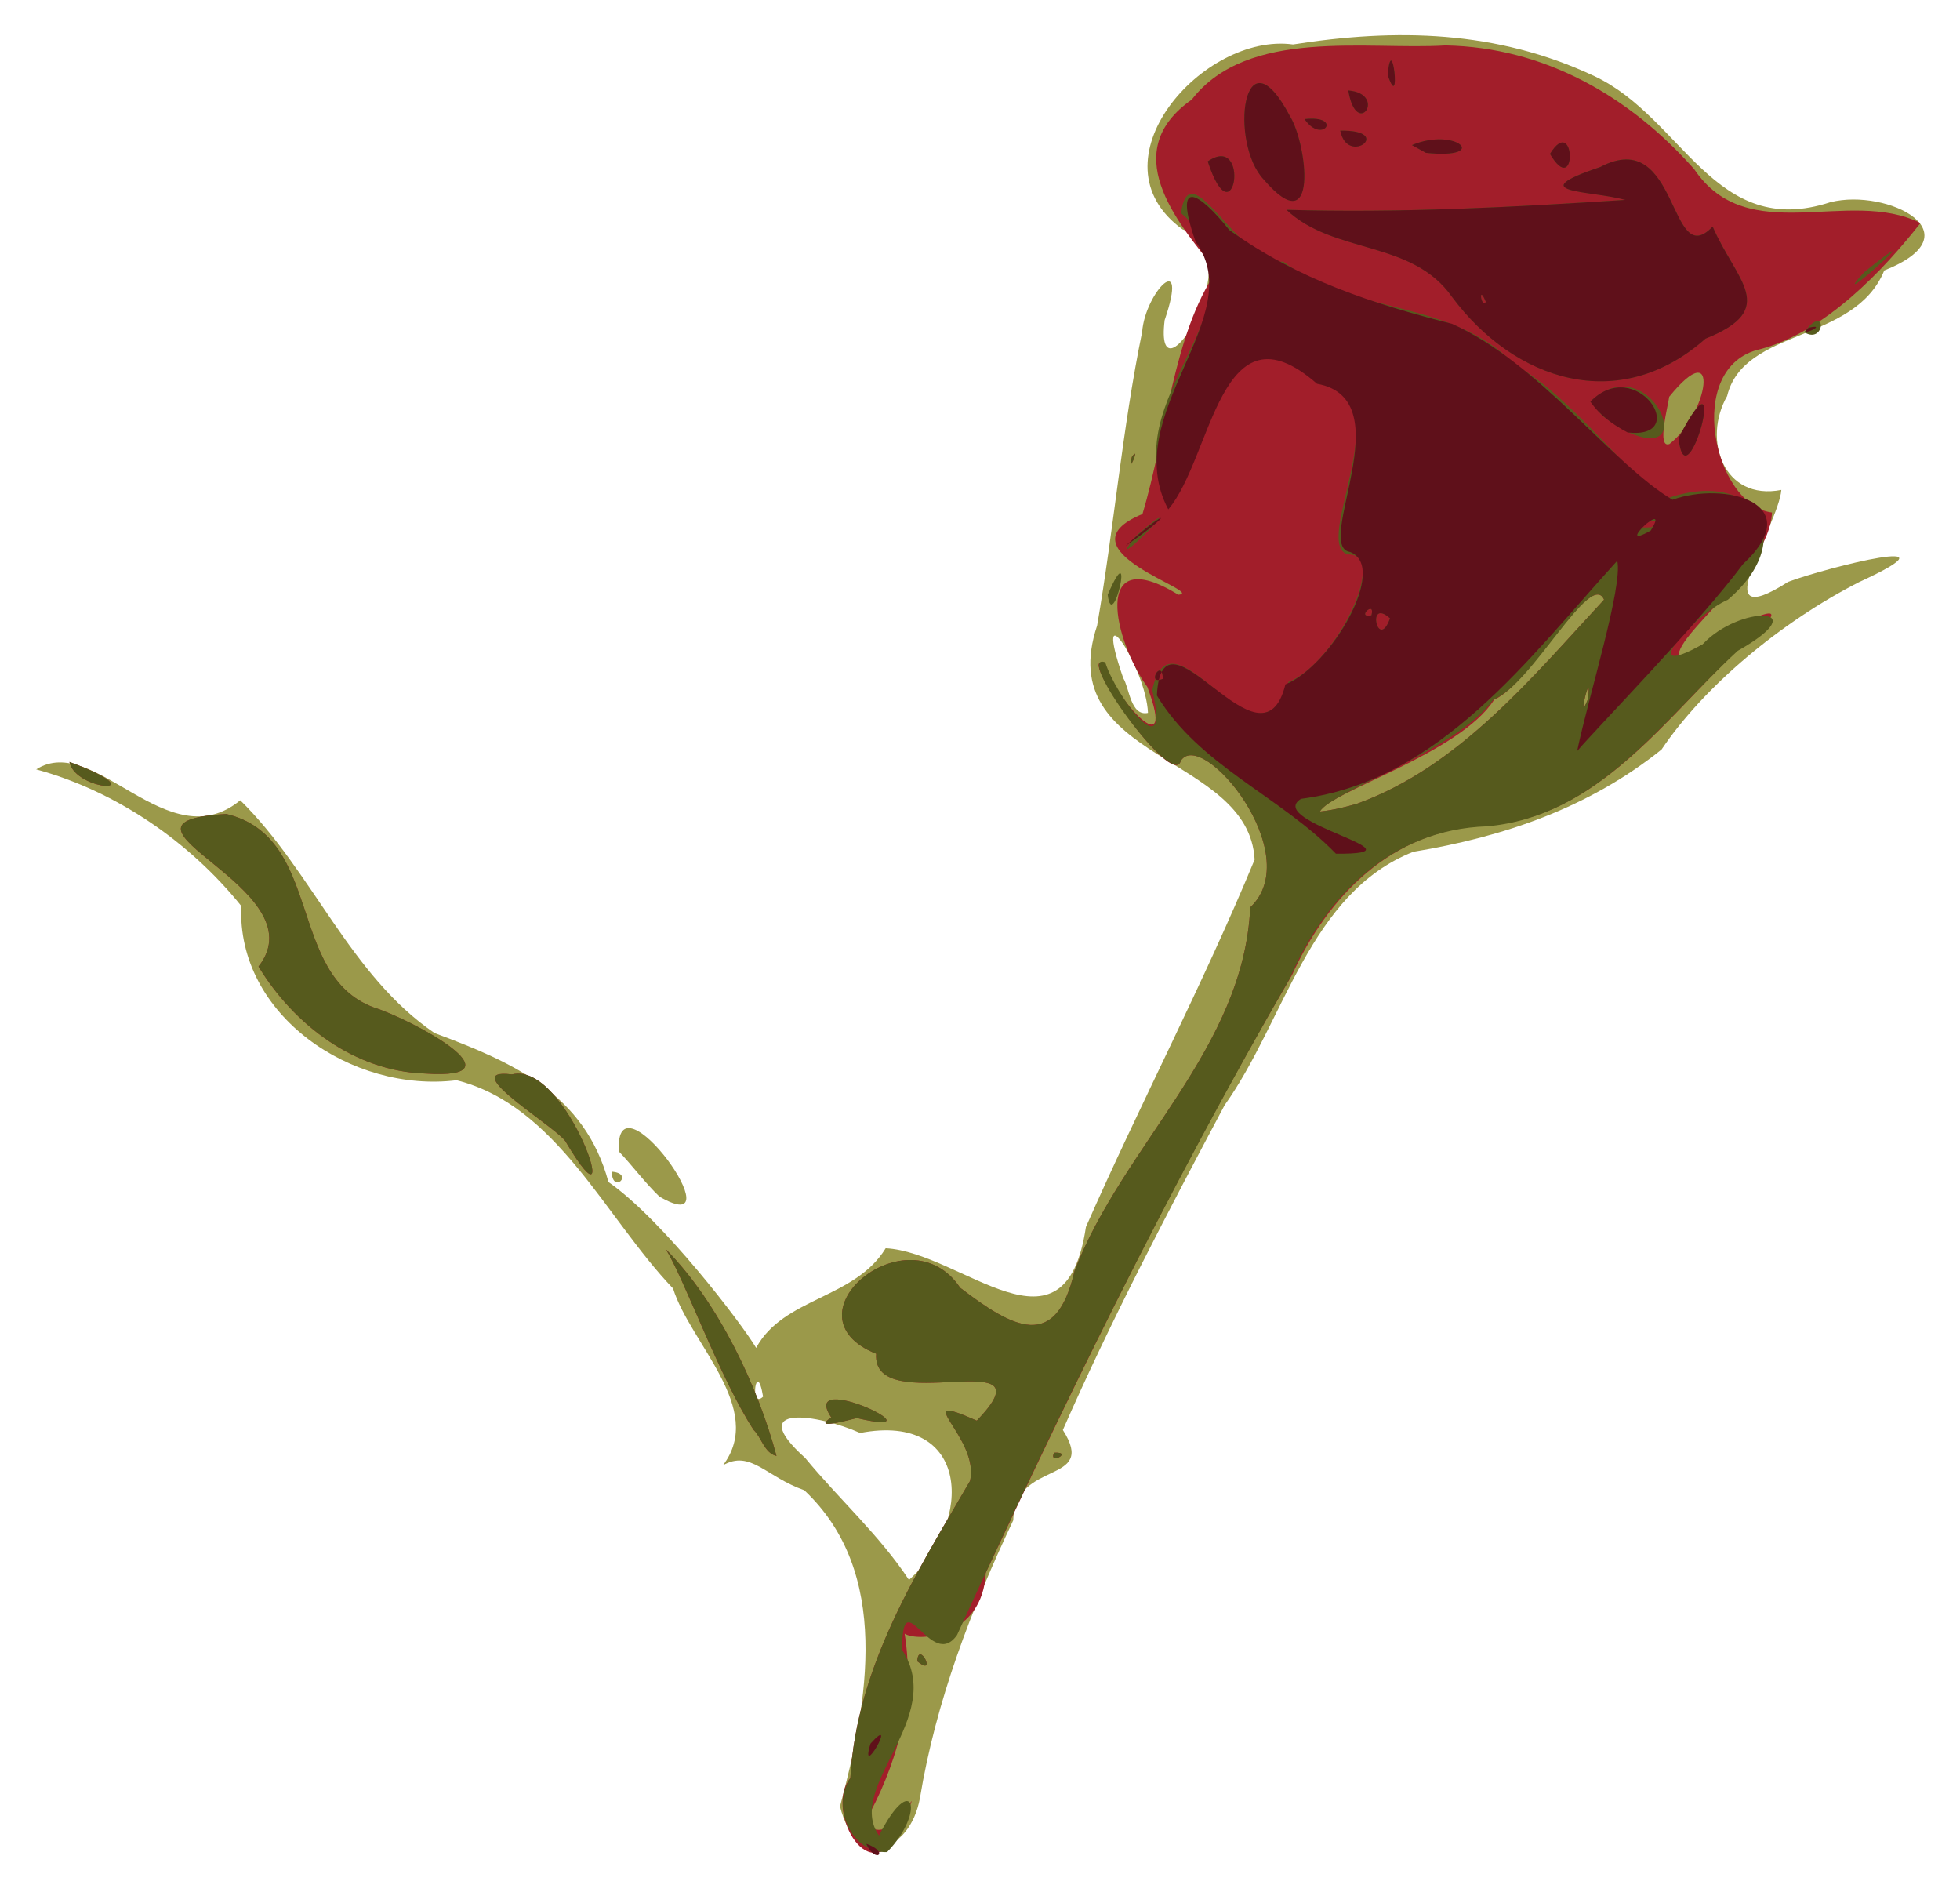
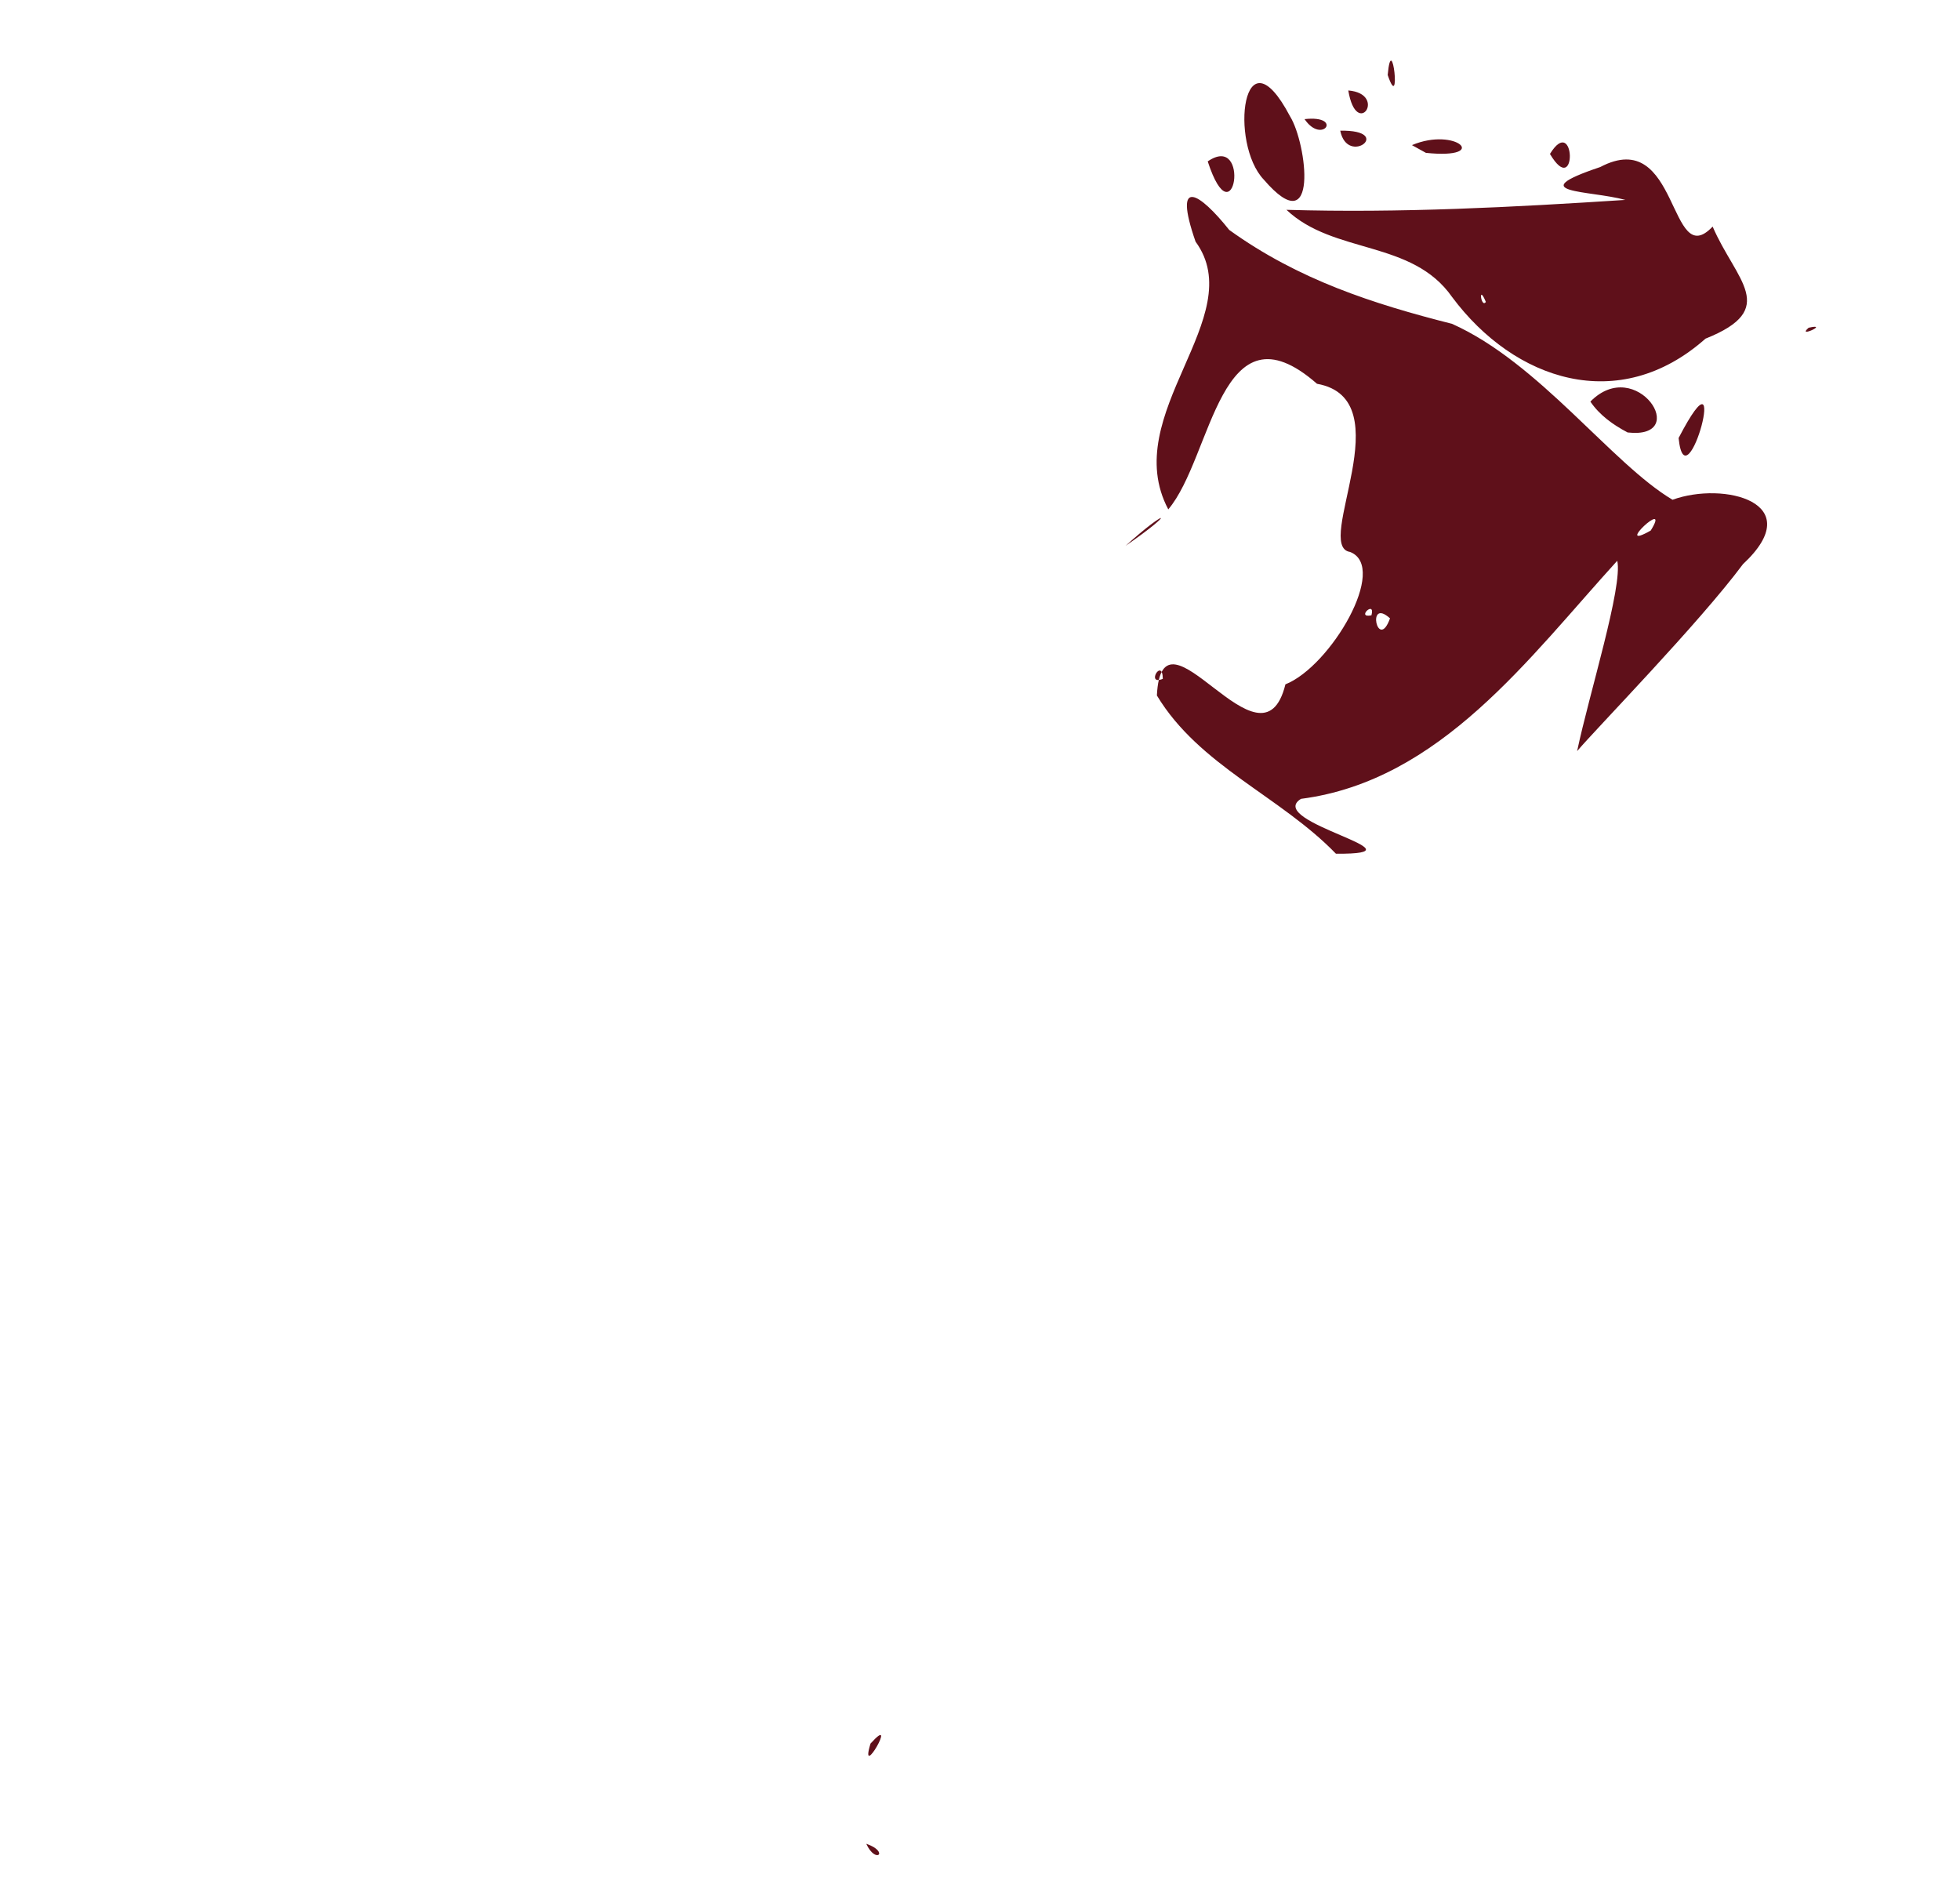
<svg xmlns="http://www.w3.org/2000/svg" xmlns:ns1="http://sodipodi.sourceforge.net/DTD/sodipodi-0.dtd" xmlns:ns2="http://www.inkscape.org/namespaces/inkscape" id="svg3861" ns1:docname="rosa.svg" viewBox="0 0 549.54 530.38" version="1.1" ns2:version="0.48.4 r9939">
  <ns1:namedview id="base" bordercolor="#666666" ns2:pageshadow="2" ns2:window-y="-8" fit-margin-left="10" pagecolor="#ffffff" fit-margin-top="10" ns2:window-maximized="1" ns2:zoom="1" ns2:window-x="-8" ns2:window-height="848" showgrid="false" borderopacity="1.0" ns2:current-layer="capa1" ns2:cx="289.80717" ns2:cy="282.99313" fit-margin-right="10" fit-margin-bottom="10" ns2:window-width="1600" ns2:pageopacity="0.0" ns2:document-units="px" />
  <g id="capa1" ns2:label="Capa 1" ns2:groupmode="layer" transform="translate(-85.193 -204.98)">
    <g id="g3840" transform="matrix(.975 .221 -.221 .975 1052.9 -6.838)">
-       <path id="path3024-7" d="m-555.45 862.54c1.184-30.253-0.352-67.125-29.375-84.237-11.301-1.294-17.256-7.803-23.781-1.781 8.207-18.115-16.519-31.298-24.615-45.259-22.951-15.196-43.127-42.828-72.118-43.533-27.795 10.034-64.177-4.14-69.696-34.314-18.124-14.354-41.315-23.634-64.554-24.639 13.717-13.843 41.563 16.623 57.732-4.196 24.178 14.982 40.782 41.045 67.565 51.611 23.18 3.106 44.806 7.286 56.804 29.959 17.341 7.054 45.48 30.688 50.68 36.205 4.272-15.464 23.918-19.463 29.251-35.286 21.115-3.606 56.398 21.461 53.451-18.226 7.197-37.069 17.041-73.83 23.37-110.92-8.109-28.641-61.564-14.238-57.587-54.262-1.448-27.741-5.334-55.358-5.89-83.069-1.645-11.205 7.694-25.968 5.427-4.644 2.578 25.893 20.495-24.454-0.716-25.914-29.859-12.667-6.644-55.23 18.737-57.43 27.139-10.801 54.722-16.551 84.355-10.028 26.929 5.905 42.965 37.481 72.428 19.836 14.719-7.422 42.059-0.492 18.938 15.346-3.593 21.808-34.88 24.244-35.197 44.09-4.117 13.46 5.517 28.991 20.648 22.307 1.473 10.032-12.616 45.174 7.595 24.694 10.21-6.633 45.701-24.485 19.382-4.298-18.922 15.754-35.952 38.142-43.647 58.029-16.243 20.436-37.661 33.629-61.548 43.354-25.968 17.741-24.665 54.155-35.915 81.007-8.91 32.712-17.688 65.583-24.102 98.855 13.122 12.949-11.426 10.89-7.965 27.748-5.984 26.945-9.955 54.225-8.31 81.769 0.65 15.823-13.08 23.64-21.35 7.224zm4.825-66.203c14.165-19.902 6.359-49.748-22.47-37.158-12.597-2.503-33.728-1.033-13.483 10.241 11.836 9.167 25.092 16.514 35.953 26.917zm-51.266-41.076c-4.246-10.43-2.986 4.63 0 0zm62.888-210.86c-3.343-12.301-23.499-31.481-8.914-7.962 2.258 2.197 4.36 10.073 8.914 7.962zm-118.22 158.72c6.437-0.953 1.564 6.316 0 0zm0.694-5.973c-6.633-22.864 38.781 17.608 13.883 9.825-4.876-2.922-9.158-6.689-13.883-9.825z" style="fill:#9b994a" ns2:connector-curvature="0" />
-       <path id="path3022-4" d="m-554.37 854.17c-5.233-30.781 5.422-60.425 14.304-88.651 0.167-12.504-23.123-21.096-1.889-16.939 16.305-26.81-28.833 6.325-31.656-12.063-28.295-4.516-0.1-41.253 18.875-23.248 16.872 7.688 30.214 11.762 30.242-11.761 5.495-37.467 32.518-71.165 25.52-110.26 12.184-18.097-24.303-46.224-28.084-35.783-0.25 8.946-36.637-24.58-26.719-21.746 4.846 8.94 26.302 23.801 12.98 3.611-11.773-10.298-24.744-36.431 2.792-27.13 7.707-2.402-36.457-4.59-14.835-19.848 1.618-23.498-2.813-50.997 5.221-71.069-14.891-11.519-34.205-26.771-17.427-45.319 10.821-23.242 44.928-24.365 66.012-30.538 27.297-5.681 53.686 2.577 75.725 18.421 19.618 18.497 43.269-4.673 65.224 0.705-7.11 15-19.242 35.708-36.069 44.455-19.865 9.49-3.07 45.504 13.404 43.91 2.945 15.987-20.063 40.502-16.337 45.632 5.657-5.618 33.626-31.021 17.701-9.135-17.286 24.655-29.193 57.909-61.016 67.151-24.601 6.918-38.051 28.884-42.94 52.538-18.975 59.879-33.314 121.23-46.714 182.5 3.099 17.815-13.995 23.19-18.419 21.723 7.326 18.076 5.766 37.453 0.79 54.104 10.722 7.65 13.561-23.944 10.117 1.019-5.692 17.293-21.896-2.847-16.802-12.285zm78.166-297.87c25.756-16.498 40.229-45.752 54.928-71.128-5.472-7.579-14.922 27.727-23.858 34.156-6.046 16.919-39.271 35.314-40.744 41.396 3.374-1.151 6.564-2.7 9.674-4.425zm56.673-42.859c-1.006-10.474-1.416 8.772 0 0zm6.507-74.912c8.703-10.693 7.261-33.659-3.013-12.892 0.279 2.346-0.286 15.122 3.013 12.892zm-353.54 230.38c12.105-25.489-56.105-28.812-18.254-39.715 27.975 0.327 26.521 40.142 52.169 43.745 11.178 0.899 46.085 10.542 18.27 14.915-19.295 3.749-38.917-5.198-52.185-18.945zm-64.388-44.229c26.861 3.646 3.403 7.84 0 0zm287.64 193.4c-1.084-6.038 6.649 3.297 0 0zm-59.084-53.116c-12.485-12.018-28.966-37.931-35.304-44.024 17.913 11.404 33.941 32.161 43.144 49.709-3.469-0.019-5.303-4.195-7.84-5.684zm-88.178-82.249c14.371-7.412 42.365 39.726 19.205 15.397-2.003-3.267-35.566-13.779-19.205-15.397zm108.63 74.019c-12.271-11.587 33.206-1.21 7.024-1.432-1.039 0.456-11.957 6.463-7.024 1.432zm63.12-4.186c5.306-1.498-0.814 3.949 0 0zm-40.45-277.17c1.699-4.128-0.115 6.171 0 0z" style="fill:#a21e2a" ns2:connector-curvature="0" />
-       <path id="path3020-0" d="m-554.37 854.17c-5.233-30.781 5.422-60.425 14.304-88.651 0.167-12.504-23.123-21.096-1.889-16.939 16.305-26.81-28.833 6.325-31.656-12.063-28.295-4.516-0.1-41.253 18.875-23.248 16.872 7.688 30.214 11.762 30.242-11.761 5.495-37.467 32.518-71.165 25.52-110.26 12.184-18.097-24.303-46.224-28.084-35.783-0.131 8.496-36.268-23.28-26.766-22.25 4.627 8.191 24.97 25.792 14.572 4.672-0.372-26.217 34.416 19.02 36.763-10.686 11.834-7.855 19.544-41.424 8.402-38.539-11.12-0.389 5.708-47.393-18.754-44.794-34.492-21.905-23.096 37.639-35.271 38.992-18.75-24.067 18.761-60.662-12.845-77.182-1.524-17.979 18.606 10.47 30.997 6.929 22.821 10.517 47.697-0.423 69.88 13.855 18.233 5.712 36.952 22.886 49.335 27.373 22.238-14.374 39.429 2.252 23.322 23.689-8.13 5.847-20.71 28.635-4.113 13.715 7.556-13.025 29.222-17.835 9.993-0.379-16.285 23.59-27.861 53.962-57.74 63.563-25.784 6.726-39.88 29.091-44.499 53.877-20.333 65.718-36.237 132.95-50.282 200.12-4.822 11.804-18.604-11.971-14.077 7.52 16.374 15.857-7.292 40.784 5.147 52.164 5.129-20.169 11.442-9.475 3.255 4.011-9.604 2.661-18.268-8.949-14.631-17.949zm17.316-320.01c-1.473-5.986-4.319 3.104 0 0zm60.85 22.136c25.756-16.497 40.225-45.75 54.927-71.122-5.533-7.635-14.565 27.997-24.038 34.097-6.703 16.196-39.111 35.672-40.524 41.453 3.362-1.157 6.531-2.712 9.635-4.427zm-2.459-52.759c-7.898-4.434-1.239 10.05 0 0zm-5.27 0.32c0.182-4.606-4.191 1.918 0 0zm64.402 9.58c-1.006-10.474-1.416 8.772 0 0zm6.706-51.002c5.564-5.759-9.356 2.862 0 0zm-353.73 206.47c12.105-25.489-56.105-28.812-18.254-39.715 27.975 0.327 26.521 40.142 52.169 43.745 11.178 0.899 46.085 10.542 18.27 14.915-19.295 3.749-38.917-5.198-52.185-18.945zm-64.388-44.229c26.861 3.646 3.403 7.84 0 0zm287.64 193.4c-1.084-6.038 6.649 3.297 0 0zm-59.084-53.116c-12.485-12.018-28.966-37.931-35.304-44.024 17.913 11.404 33.941 32.161 43.144 49.709-3.469-0.019-5.303-4.195-7.84-5.684zm-88.178-82.249c14.371-7.412 42.365 39.726 19.205 15.397-2.003-3.267-35.566-13.779-19.205-15.397zm108.63 74.019c-12.271-11.587 33.206-1.21 7.024-1.432-1.039 0.456-11.957 6.463-7.024 1.432zm63.12-4.186c5.306-1.498-0.814 3.949 0 0zm-38.528-237.96c3.663-19.41 3.912 10.949 0 0zm4.858-18.895c13.422-17.869-8.35 16.628-0.757 1.024l0.757-1.024zm-6.779-20.324c1.699-4.128-0.115 6.171 0 0zm2.416-85.508c10.013-10.791 12.357 20.689 0 0zm24.542 8.363c31.138-6.088 61.982-14.811 92.074-23.719-10.398-0.475-28.866 4.714-8.921-7.423 19.127-16.395 25.288 24.749 34.449 9.302 9.711 13.34 23.564 18.327 4.991 31.097-18.897 26.36-49.676 23.347-71.909 4.305-14.526-13.194-34.973-4.25-50.684-13.563zm60.245 12.833c-3.352-4.753-0.901 2.155 0 0zm-68.301-19.673c-11.797-7.8-15.26-40.607 3.253-18.93 6.276 6.358 15.943 33.142-3.253 18.93zm7.379-19.089c10.447-3.608 6.48 6.05 0 0zm10.479 0.951c14.963-3.66 4.258 9.494 0 0zm85.21 58.566c12.984-19.548 36.284 13.257 9.247 5.272l-5.031-2.049-4.216-3.223zm26.389 4.51c8.318-31.731 6.385 19.007 0 0zm-111.89-74.55c11.056-1.569 5.353 13.091 0 0zm20.799 11c10.934-7.865 22.561-0.95 4.299 1.248l-4.299-1.248zm-10.981-17.683c-1.76-13.164 6.273 10.218 0 0zm49.274 11.538c4.431-12.945 10.367 10.923 0 0zm80.598 32.982c4.368-9.809 6.649 2.259 0-0v0zm12.704-20.177c18.158-22.81-9.036 15.731 0 0z" style="fill:#565a1d" ns2:connector-curvature="0" />
      <path id="path3018-9" d="m-545.95 871.15c6.927 0.746 3.902 5.131 0 0zm-5.054-27.662c5.949-10.622-0.81 11.541 0 0zm13.36-304.4c-4.918-28.004 33.964 16.838 34.465-11.012 11.274-7.708 21.03-38.493 9.474-40.216-10.479 0.773 5.098-45.104-19.462-43.939-31.863-17.26-24.031 26.571-32.897 43.569-19.675-22.894 10.576-57.77-9.13-74.905-10.461-16.77-1.849-13.577 8.473-5.301 21.99 9.328 43.893 11.294 66.774 11.871 26.22 5.231 52.365 28.347 71.209 34.44 12.856-8.275 37.537-7.724 23.257 13.247-8.44 19.044-29.767 53.739-33.772 61.406-0.256-16.241 2.336-47.899-0.824-54.546-18.121 31.95-34.712 71.118-71.739 84.722-8.808 8.645 39.255 7.058 12.959 12.846-18.724-12.26-42.859-15.575-58.788-32.183zm0.592-4.924c-1.473-5.986-4.319 3.104 0 0zm58.391-30.624c-7.898-4.434-1.239 10.05 0 0zm-5.27 0.32c0.182-4.606-4.191 1.918 0 0zm71.137-40.499c3.706-10.782-9.314 8.502 0 0zm-142.7 36.752c9.249-13.153 11.895-12.939 0 0zm-1.357-110.24c10.013-10.791 12.357 20.689 0 0zm24.542 8.363c31.138-6.088 61.982-14.811 92.074-23.719-10.398-0.475-28.866 4.714-8.921-7.423 19.127-16.395 25.288 24.749 34.449 9.302 9.711 13.34 23.564 18.327 4.991 31.097-18.897 26.36-49.676 23.347-71.909 4.305-14.526-13.194-34.973-4.25-50.684-13.563zm60.245 12.833c-3.352-4.753-0.901 2.155 0 0zm-68.301-19.673c-11.797-7.8-15.26-40.607 3.253-18.93 6.276 6.358 15.943 33.142-3.253 18.93zm7.379-19.089c10.447-3.608 6.48 6.05 0 0zm10.479 0.951c14.963-3.66 4.258 9.494 0 0zm85.209 58.585c9.703-15.692 30.173 4.114 12.106 6.13-4.391-1.159-8.742-2.985-12.106-6.13zm26.389 4.49c8.318-31.731 6.385 19.007 0 0zm-111.89-74.57c11.056-1.569 5.353 13.091 0 0zm20.799 11c10.934-7.865 22.561-0.95 4.299 1.248l-4.299-1.248zm-10.981-17.683c-1.76-13.164 6.273 10.218 0 0zm49.274 11.538c4.431-12.945 10.367 10.923 0 0zm81.523 31.495c5.652-2.682-2.763 3.802 0 0z" style="fill:#5f101a" ns2:connector-curvature="0" />
    </g>
  </g>
</svg>